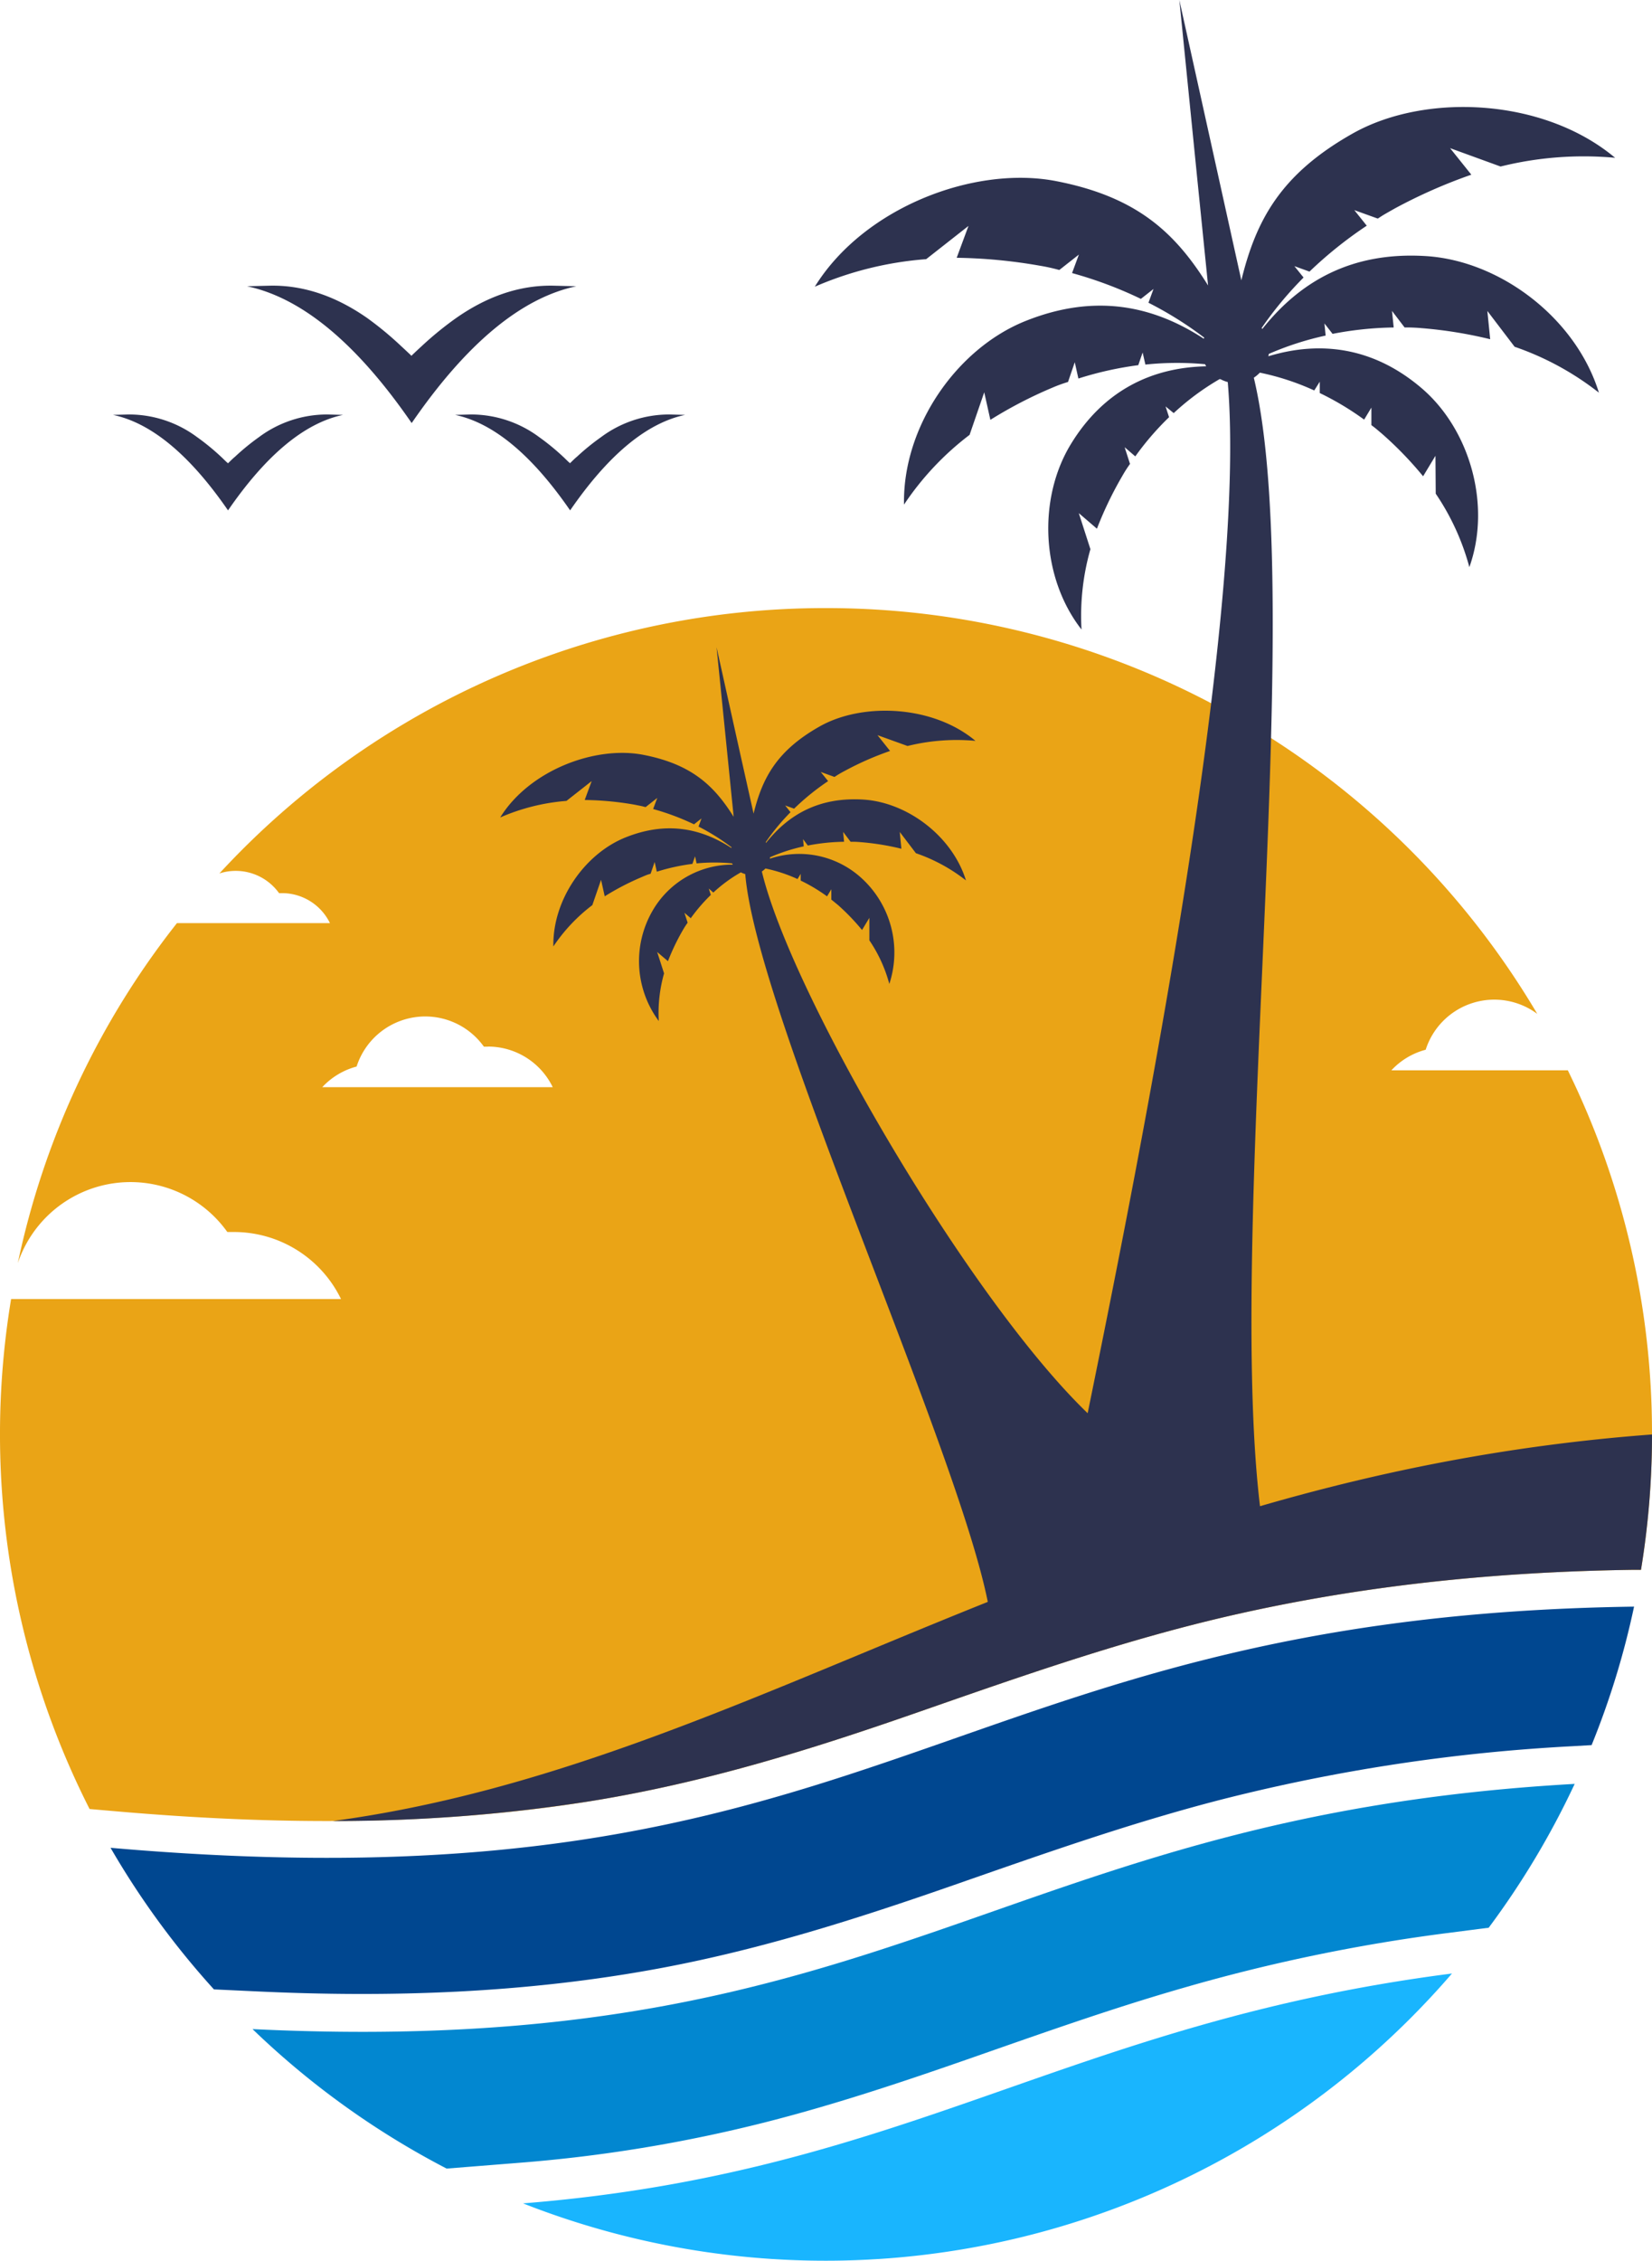
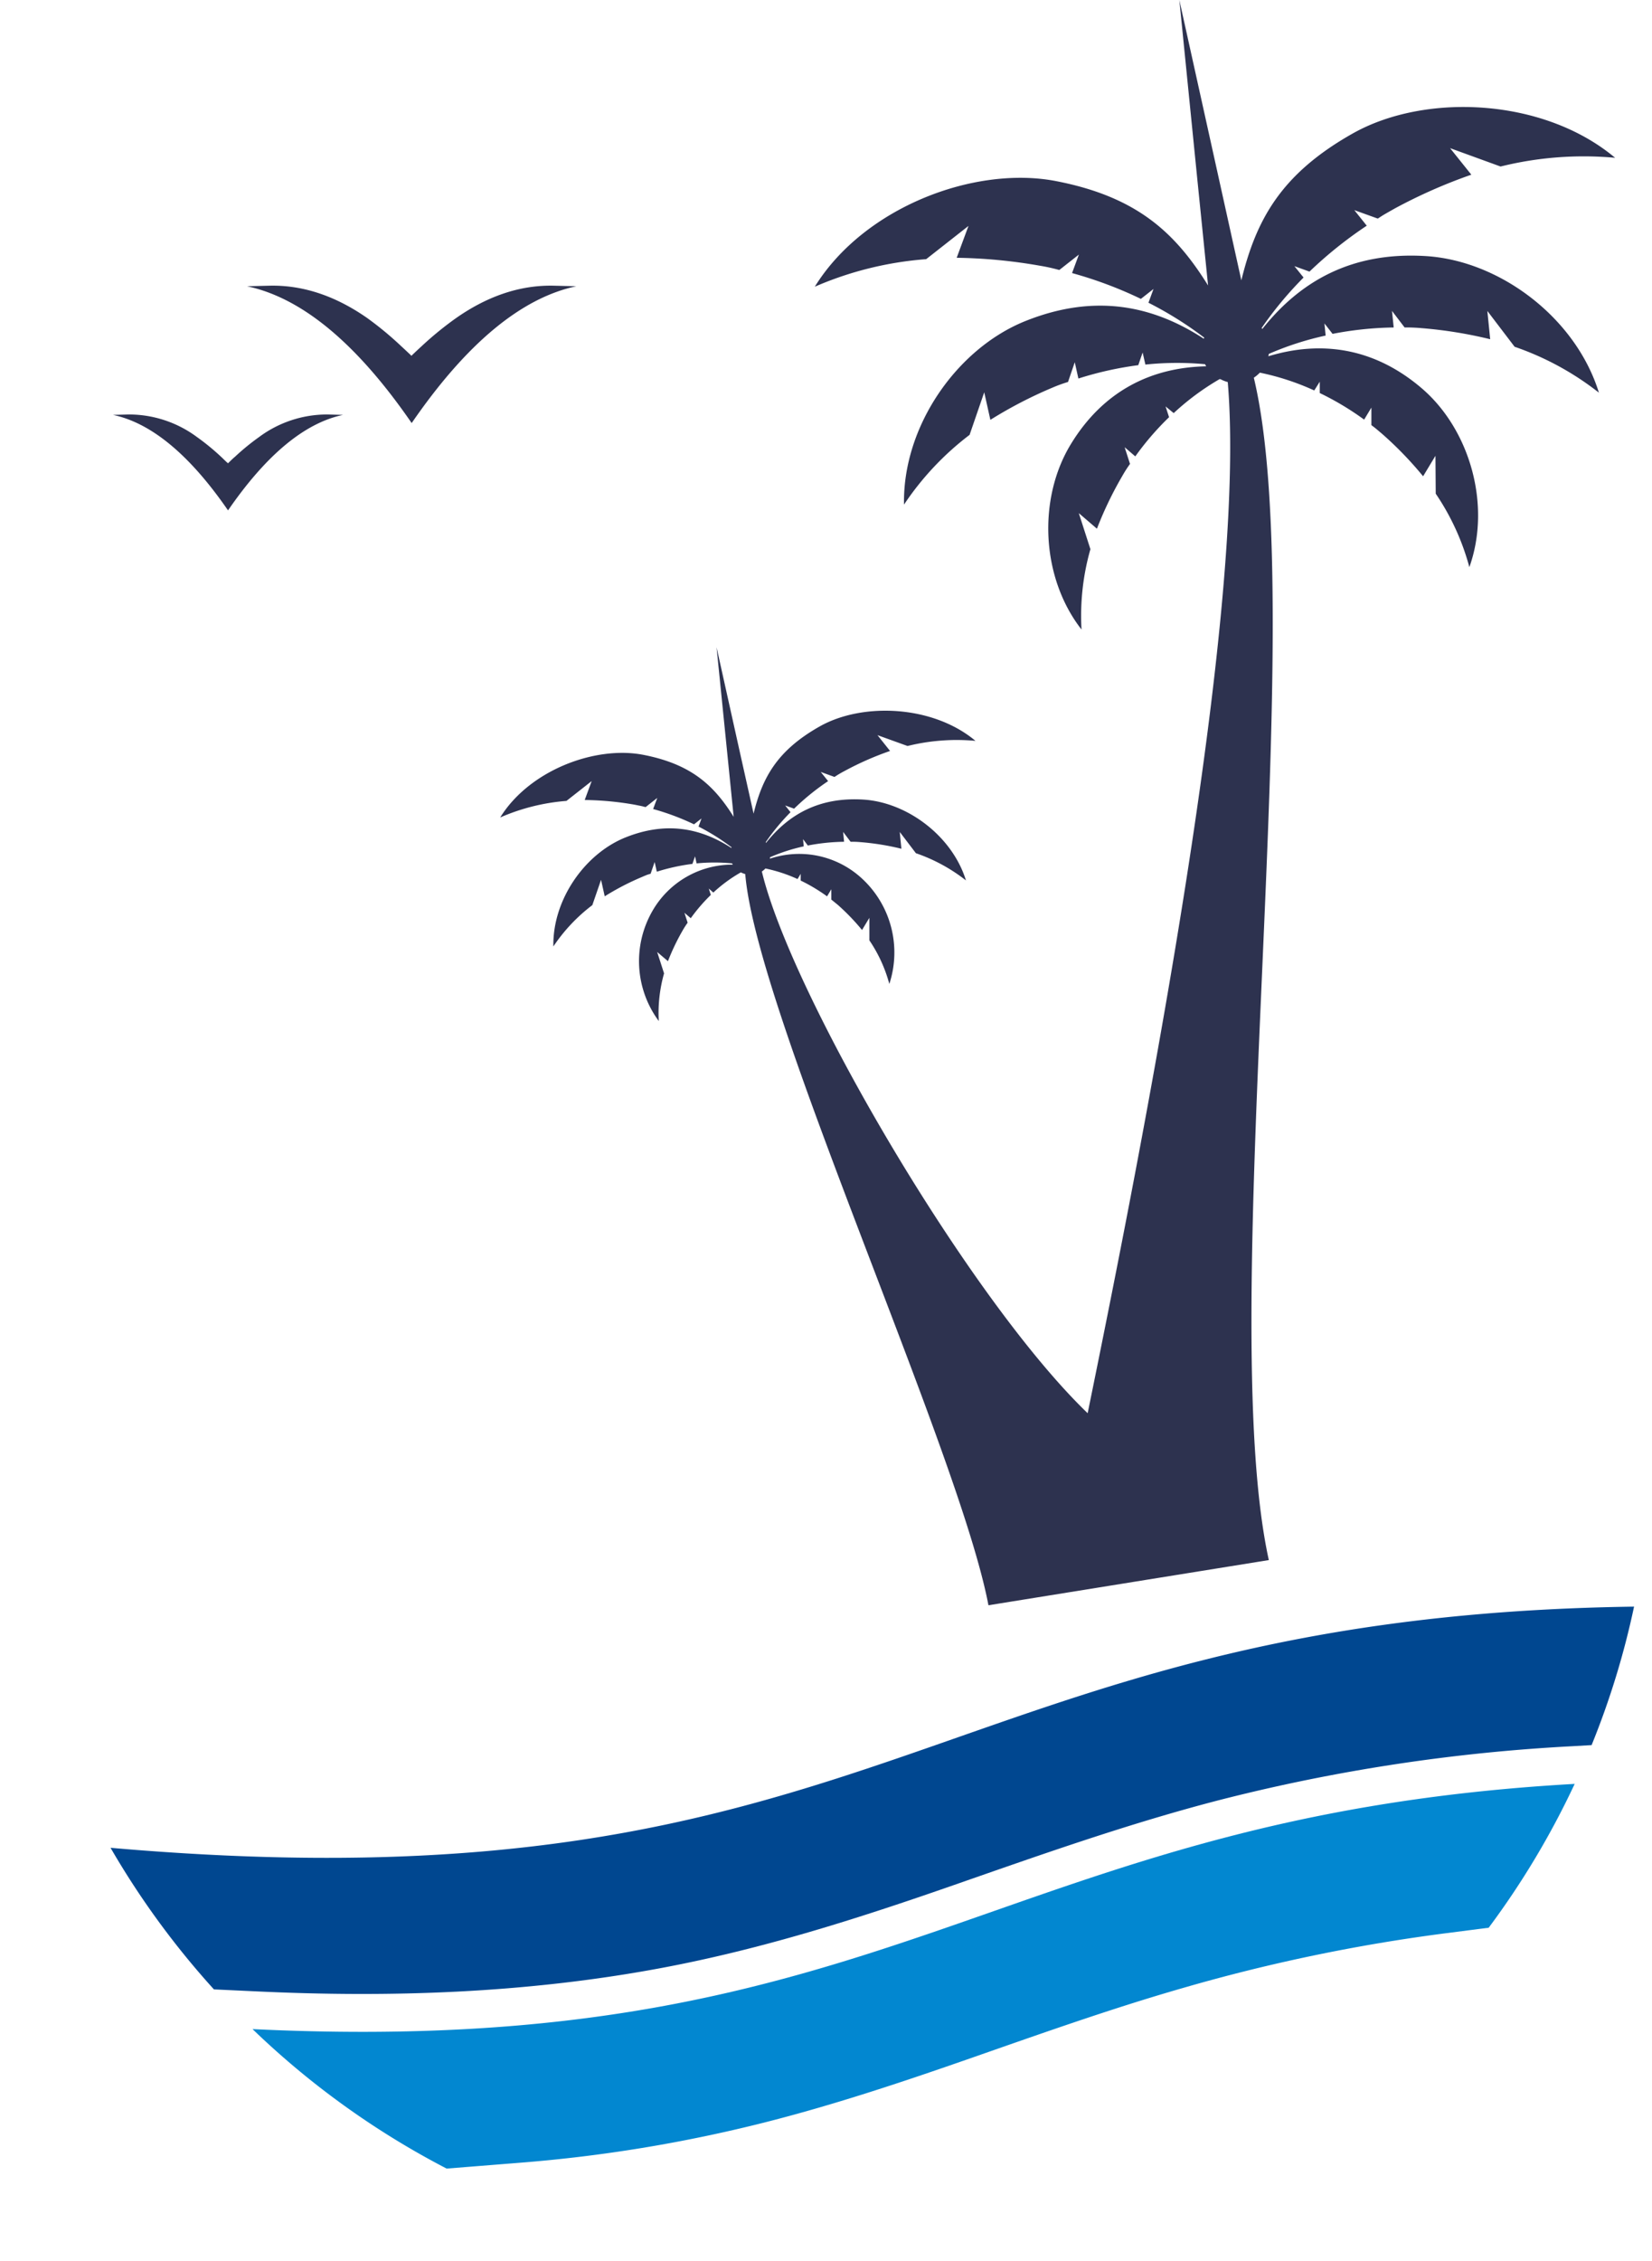
<svg xmlns="http://www.w3.org/2000/svg" id="Calque_1" data-name="Calque 1" viewBox="0 0 360 492.42">
  <defs>
    <style>.cls-1{fill:#eaa416;}.cls-1,.cls-2,.cls-3,.cls-4,.cls-5{fill-rule:evenodd;}.cls-2{fill:#19b5fe;}.cls-3{fill:#0287d0;}.cls-4{fill:#004790;}.cls-5{fill:#2d324f;}</style>
  </defs>
  <title>Favicon azur</title>
-   <path class="cls-1" d="M184.33,231.53l-.88,0a15.71,15.71,0,0,0-27.74,4.33,15.7,15.7,0,0,0-7.48,4.49h50.22a15.69,15.69,0,0,0-14.12-8.84M258,136a179.91,179.91,0,0,1,155,88.39,15.7,15.7,0,0,0-24.32,7.81,15.62,15.62,0,0,0-7.48,4.49h38.46A179.33,179.33,0,0,1,438,316a181.27,181.27,0,0,1-2.4,29.48l-1.63,0c-30.54.43-60.48,3.5-90.22,10.54-22.5,5.34-43.75,12.83-65.53,20.42-23.77,8.29-46.51,15.38-71.47,19.42-34.34,5.55-69.37,5.2-103.94,2.18l-5.29-.46A180.4,180.4,0,0,1,80.42,286.5h71.89A25.93,25.93,0,0,0,129,271.9c-.49,0-1,0-1.46,0a25.91,25.91,0,0,0-45.66,6.78,179.21,179.21,0,0,1,34.68-74.06H149.9a11.61,11.61,0,0,0-10.43-6.53l-.66,0a11.61,11.61,0,0,0-13-4.29A179.51,179.51,0,0,1,258,136Z" transform="translate(-78 -3.55)" />
-   <path class="cls-2" d="M394.41,433.41c-84.13,10.8-118.29,43.35-202.43,50.07a180.21,180.21,0,0,0,202.43-50.07" transform="translate(-78 -3.55)" />
  <path class="cls-3" d="M244.27,465.94c15.11-3.81,29.8-8.7,44.5-13.82,15.63-5.45,31.15-11,47.06-15.57a381.42,381.42,0,0,1,57.46-11.94l9.12-1.17a179.87,179.87,0,0,0,18.74-31.33c-125.9,7.06-147.72,60.2-288.12,53.41a180.83,180.83,0,0,0,42.3,30.38l15.94-1.27a318.94,318.94,0,0,0,53-8.69" transform="translate(-78 -3.55)" />
  <path class="cls-4" d="M133.43,437.28c29.61,1.43,59.13.42,88.32-5,22.18-4.13,42.86-10.73,64.1-18.13,19.36-6.75,38.42-13.51,58.31-18.63a392.58,392.58,0,0,1,76.53-11.62l4.15-.24a178,178,0,0,0,9.25-30.16c-151.84,2.15-162.35,67.34-332,52.53a180.26,180.26,0,0,0,22.53,30.84Z" transform="translate(-78 -3.55)" />
  <path class="cls-5" d="M343.77,86.13a55.63,55.63,0,0,0-10,7.4L332,92.08l.76,2.34a61.87,61.87,0,0,0-7.36,8.54l-2.32-2,1.17,3.64a27,27,0,0,0-1.66,2.59,79.57,79.57,0,0,0-5.55,11.52l-3.95-3.39,2.53,7.85a53,53,0,0,0-1.94,17.5c-8.83-11.31-9.56-28.47-2.35-40.33s17.83-16.77,29.51-17l-.24-.46a66.09,66.09,0,0,0-13,.08L327,80.33l-.95,2.76A74.74,74.74,0,0,0,313,86l-.79-3.55-1.47,4.3A30.82,30.82,0,0,0,307.31,88a94.41,94.41,0,0,0-13.49,7l-1.34-6-3.19,9.27A62.89,62.89,0,0,0,275,113.46c-.33-17,11.48-34,26.5-40s27.69-3.41,38.83,3.87l.09-.24a79.48,79.48,0,0,0-12.15-7.6l1.1-3-2.75,2.16a89.18,89.18,0,0,0-15-5.62L313.11,59l-4.27,3.36a40.44,40.44,0,0,0-4.27-.94,113.65,113.65,0,0,0-18.09-1.72l2.57-6.94L279.83,60a75,75,0,0,0-24.27,6c10.73-17.34,34.86-26.44,52.59-23s26,11.32,33.11,22.73l-2.33-23L335,3.55,343.51,42l5,22.61c3.21-13.09,8.55-23.13,24.3-32s41.52-7.78,57.15,5.31A75.27,75.27,0,0,0,405,39.82l-11-4,4.63,5.78A113.49,113.49,0,0,0,382,48.93c-3.37,1.9-2.54,1.47-3.76,2.23l-5.11-1.84,2.71,3.39a89.7,89.7,0,0,0-12.48,10l-3.29-1.19,2,2.48a79.29,79.29,0,0,0-9.14,11l.15.2c8.29-10.42,19.5-16.87,35.65-15.87S421.4,72.8,426.43,89.08a62.79,62.79,0,0,0-18.37-10l-5.94-7.8.62,6.16a95,95,0,0,0-15-2.42,35.87,35.87,0,0,0-3.65-.14l-2.75-3.61.37,3.61a74.76,74.76,0,0,0-13.32,1.39L366.62,74l.26,2.64a66.07,66.07,0,0,0-12.39,4,4.54,4.54,0,0,1-.09.51c11.19-3.4,22.81-2.07,33.37,6.93s15.26,25.51,10.43,39a52.88,52.88,0,0,0-7.33-16l-.06-8.25-2.69,4.46a78.64,78.64,0,0,0-8.89-9.2c-2.07-1.76-1.58-1.32-2.38-1.94l0-3.82-1.58,2.62a62.13,62.13,0,0,0-9.67-5.79l0-2.47L364.4,88.6a55,55,0,0,0-11.86-3.88,7.72,7.72,0,0,1-1.31,1.1c12.52,52.35-8.64,203.41,3.27,257.54l-61.1,9.84c-6.36-33.59-50.48-129-53-159.27a4.07,4.07,0,0,1-.95-.37,32.11,32.11,0,0,0-6,4.4l-1-.87.45,1.39a37.25,37.25,0,0,0-4.37,5.07l-1.38-1.18.7,2.16a16.76,16.76,0,0,0-1,1.54,47.39,47.39,0,0,0-3.29,6.84l-2.35-2,1.5,4.66a31.72,31.72,0,0,0-1.15,10.38A21.91,21.91,0,0,1,220.16,202a20.08,20.08,0,0,1,17.52-10.12c-.05-.09-.1-.18-.14-.27a39.31,39.31,0,0,0-7.74,0l-.34-1.54-.57,1.65a44.11,44.11,0,0,0-7.76,1.7l-.47-2.11-.88,2.55c-.68.24-.25,0-2,.76a56.61,56.61,0,0,0-8,4.16l-.8-3.59-1.9,5.51a37.24,37.24,0,0,0-8.49,9c-.2-10.12,6.81-20.18,15.73-23.75s16.44-2,23.06,2.3a.58.58,0,0,1,.05-.14,47,47,0,0,0-7.21-4.52l.65-1.77-1.63,1.28a53.91,53.91,0,0,0-8.91-3.33l.9-2.42-2.54,2c-.83-.2-.28-.11-2.53-.55a67.22,67.22,0,0,0-10.74-1l1.52-4.12L201.44,178A44.73,44.73,0,0,0,187,181.61c6.37-10.29,20.7-15.69,31.22-13.64s15.41,6.72,19.66,13.5l-1.38-13.68-2.35-23.26,5.07,22.82,3,13.42c1.9-7.77,5.07-13.73,14.42-19s24.66-4.62,33.93,3.15a44.71,44.71,0,0,0-14.8,1.12l-6.55-2.36,2.74,3.44a66.22,66.22,0,0,0-9.87,4.34,24.58,24.58,0,0,0-2.24,1.32l-3-1.09,1.61,2a52.93,52.93,0,0,0-7.41,6l-1.95-.7,1.17,1.47a47.67,47.67,0,0,0-5.42,6.55l.09.12c4.92-6.19,11.57-10,21.16-9.42s19.41,7.94,22.4,17.61a37.22,37.22,0,0,0-10.91-5.93l-3.52-4.63.36,3.66a56.37,56.37,0,0,0-8.9-1.44,19.8,19.8,0,0,0-2.17-.08l-1.63-2.15.21,2.15a44.05,44.05,0,0,0-7.9.82L253,186.33l.15,1.57a38.89,38.89,0,0,0-7.36,2.38c0,.1,0,.2,0,.3a20.13,20.13,0,0,1,19.82,4.12,21.92,21.92,0,0,1,6.19,23.17,31.37,31.37,0,0,0-4.35-9.5l0-4.9-1.6,2.65a47.62,47.62,0,0,0-5.27-5.47c-1.23-1-.94-.78-1.42-1.15l0-2.26-.93,1.55a37.19,37.19,0,0,0-5.75-3.44v-1.46l-.68,1.13a32.88,32.88,0,0,0-7-2.3,4.34,4.34,0,0,1-.78.65c6.41,26.84,45.15,93.13,71,118,12-58.79,34.82-174,30.53-224.6a7.53,7.53,0,0,1-1.59-.63" transform="translate(-78 -3.55)" />
-   <path class="cls-5" d="M438,316a181.27,181.27,0,0,1-2.4,29.48l-1.63,0c-30.54.43-60.48,3.5-90.22,10.54-22.5,5.34-43.75,12.83-65.53,20.42-23.77,8.29-46.51,15.38-71.47,19.42a359.85,359.85,0,0,1-56.22,4.34C242.92,387.74,313.66,325.29,438,316" transform="translate(-78 -3.55)" />
  <path class="cls-5" d="M167.7,81c.73-.7,1.47-1.4,2.22-2.08a72.7,72.7,0,0,1,7.47-6.09c6.36-4.45,13.51-7.25,21.37-7.05l4.83.12q-18,3.82-35.88,29.8h0q-17.91-26-35.88-29.8l4.83-.12c7.85-.2,15,2.6,21.37,7.05A72.7,72.7,0,0,1,165.48,79c.75.68,1.48,1.38,2.22,2.08" transform="translate(-78 -3.55)" />
  <path class="cls-5" d="M127.69,104.46c.51-.49,1-1,1.55-1.45a50.66,50.66,0,0,1,5.21-4.26,24.85,24.85,0,0,1,14.93-4.92l3.37.09q-12.56,2.65-25.06,20.8h0q-12.51-18.14-25.06-20.8l3.37-.09a24.85,24.85,0,0,1,14.93,4.92,50.66,50.66,0,0,1,5.21,4.26c.52.47,1,1,1.55,1.45" transform="translate(-78 -3.55)" />
-   <path class="cls-5" d="M202.2,104.46c.51-.49,1-1,1.55-1.45A50.66,50.66,0,0,1,209,98.75a24.85,24.85,0,0,1,14.93-4.92l3.37.09q-12.56,2.65-25.06,20.8h0q-12.51-18.14-25.06-20.8l3.37-.09a24.85,24.85,0,0,1,14.93,4.92,50.66,50.66,0,0,1,5.21,4.26c.52.47,1,1,1.55,1.45" transform="translate(-78 -3.55)" />
</svg>